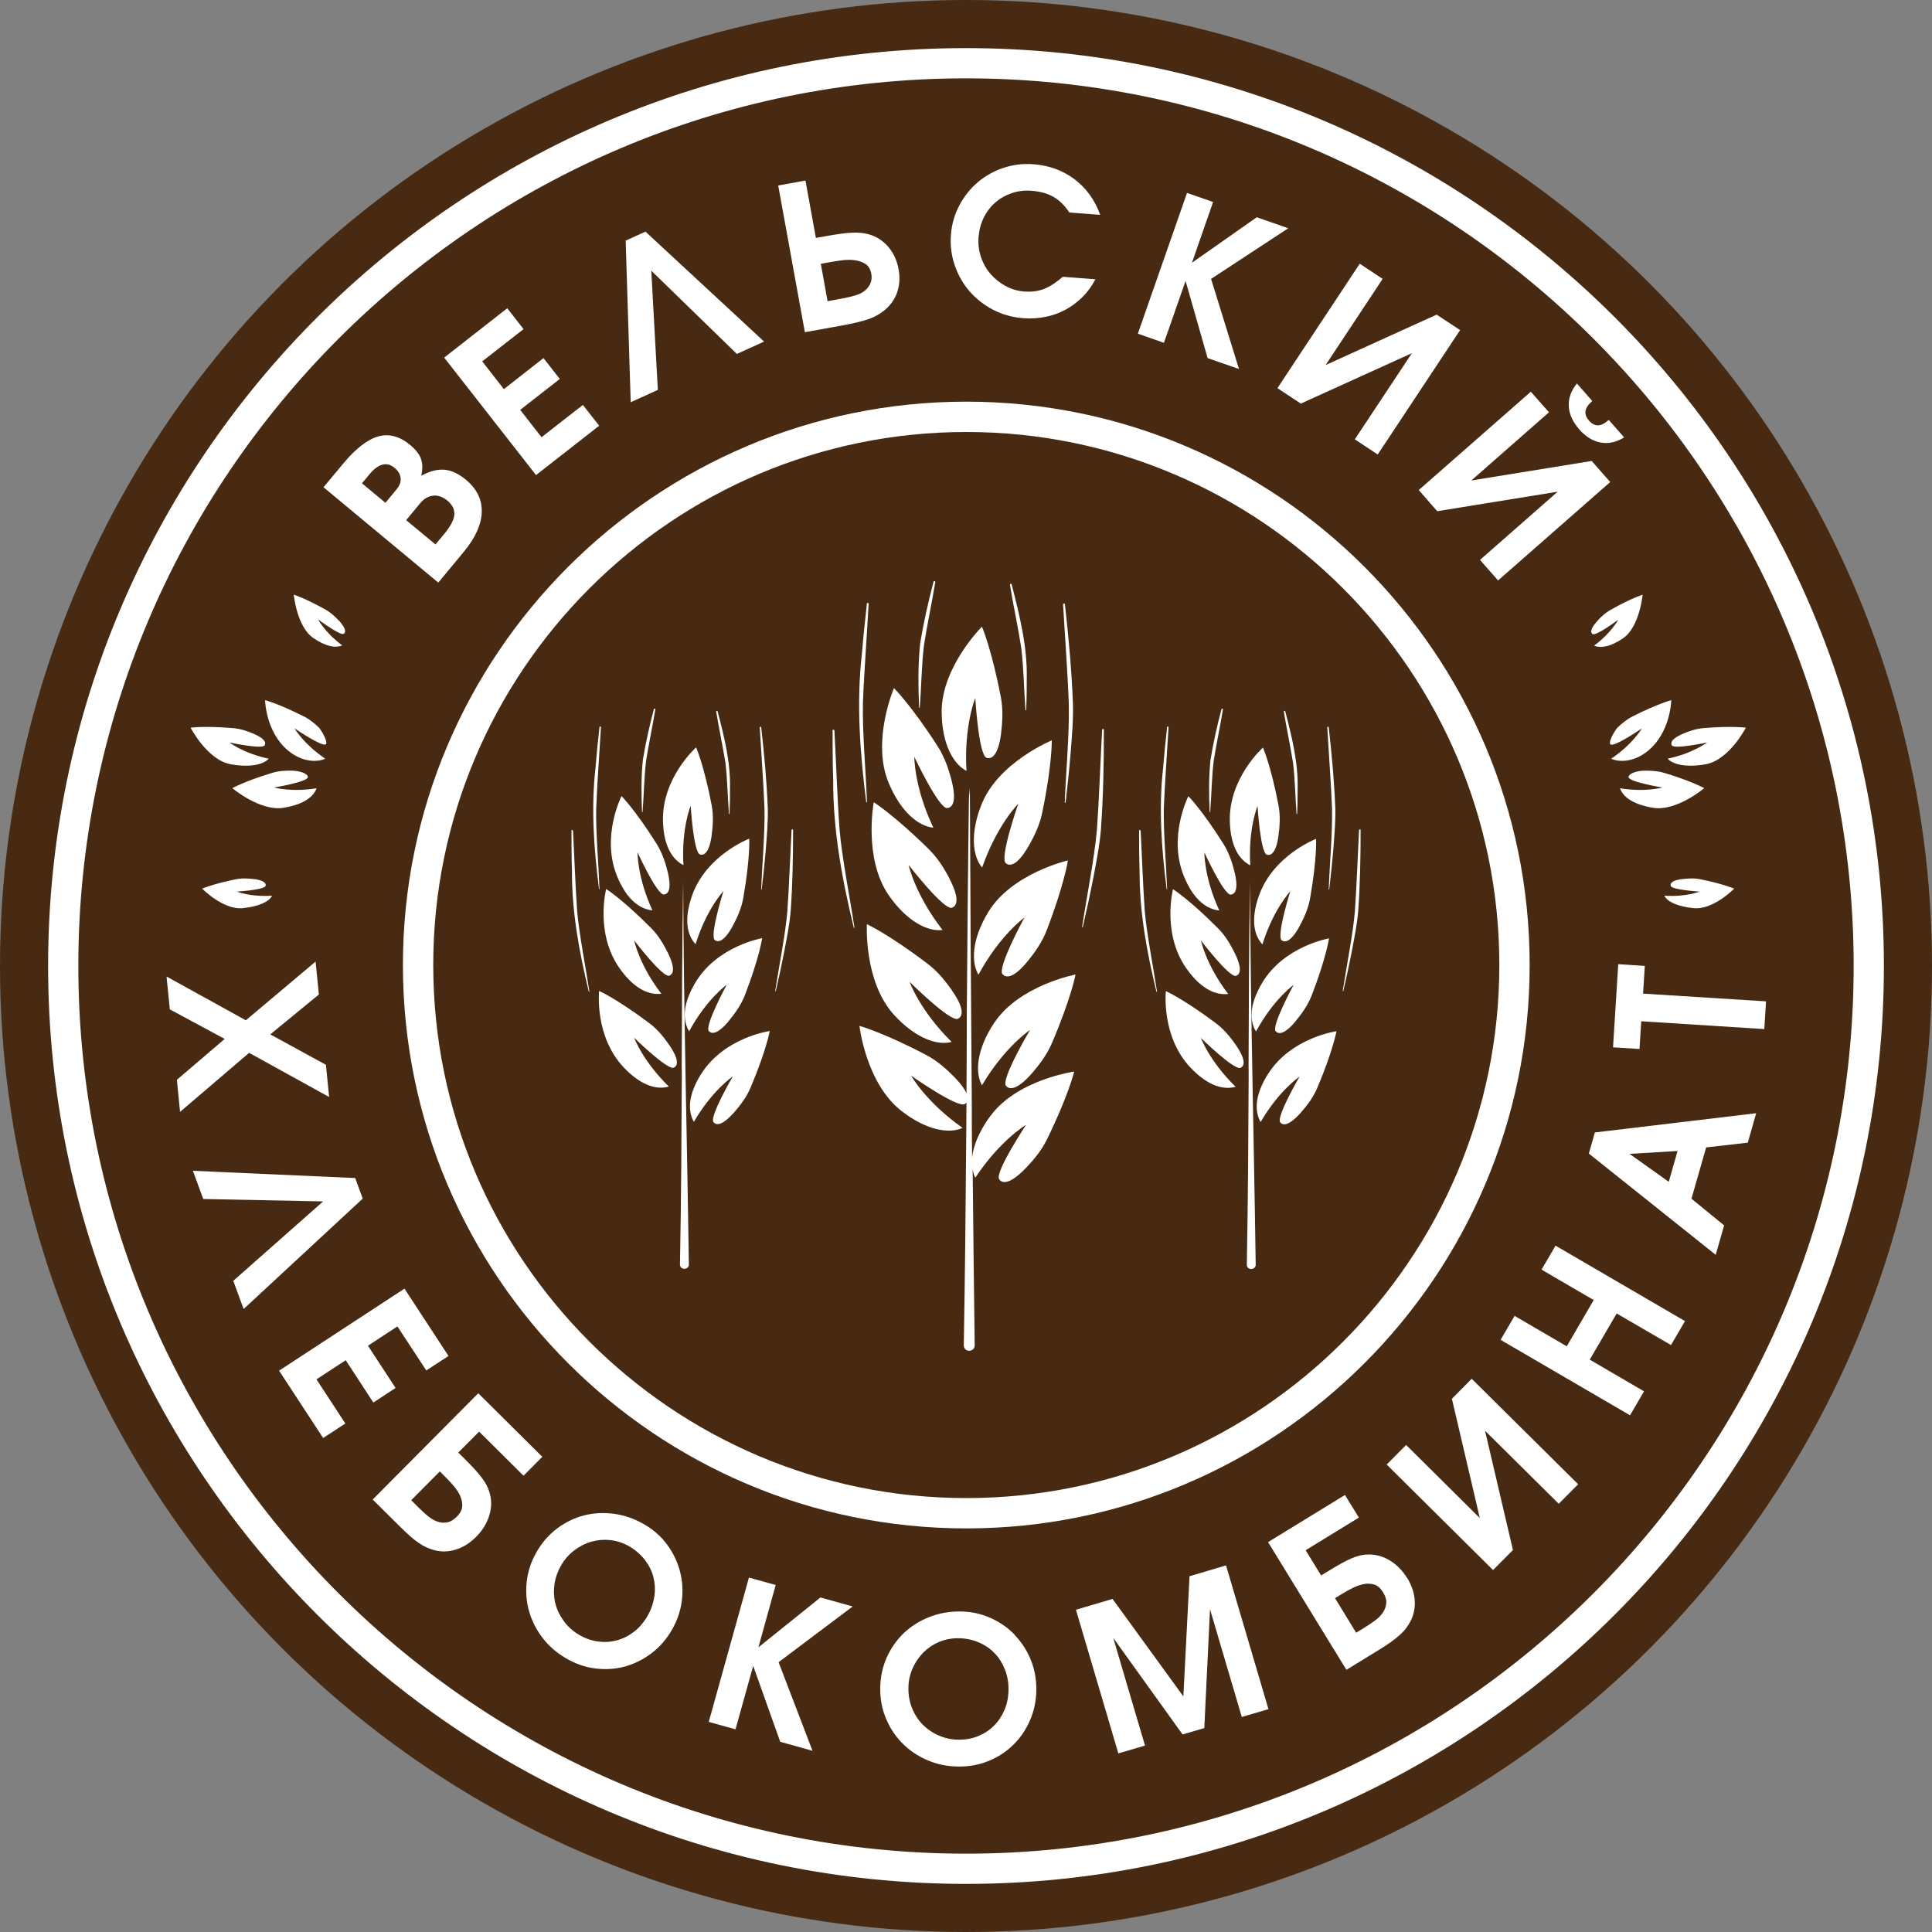
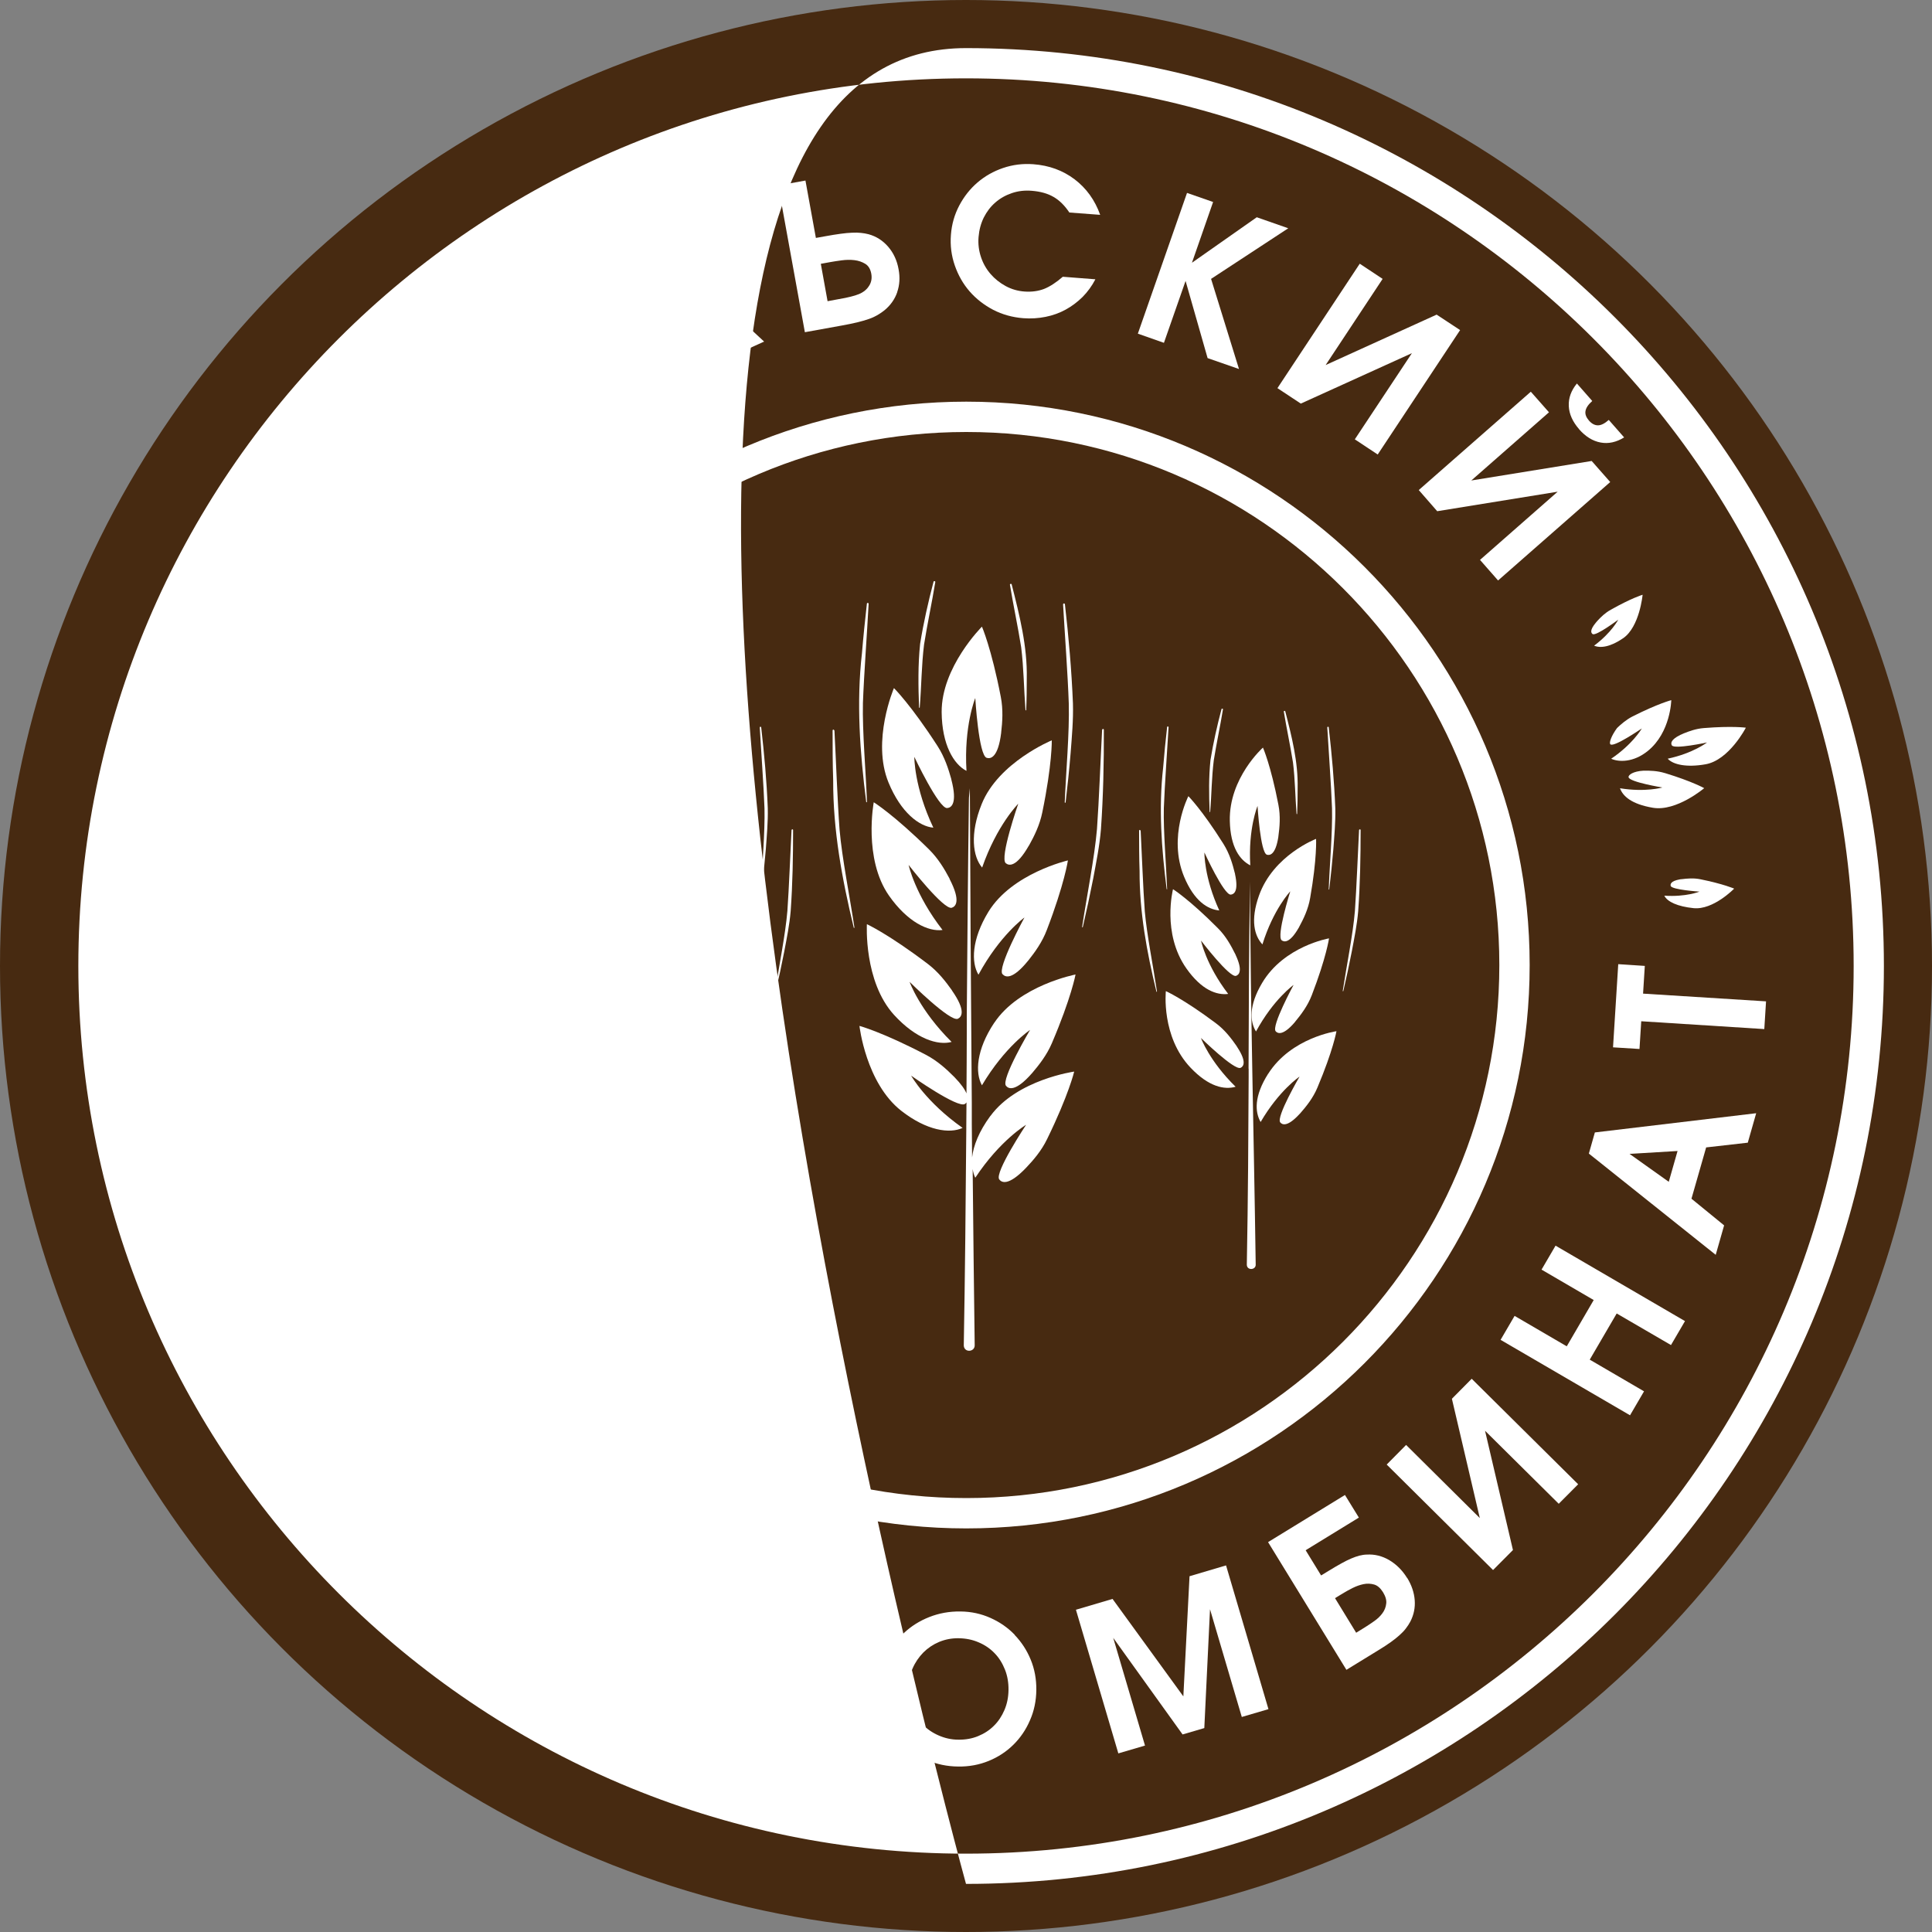
<svg xmlns="http://www.w3.org/2000/svg" version="1.1" viewBox="0 0 200 200">
  <rect x="0" y="0" width="200" height="200" fill="#808080" stroke="none" />
  <defs>
    <style> .cls-1 { fill: #fff; } .cls-2 { fill: #472a11; } </style>
  </defs>
  <g>
    <g id="Layer_1">
      <g>
        <circle class="cls-2" cx="100" cy="100" r="100" />
        <g>
          <path class="cls-1" d="M100.03,158.22c-32.16,0-58.32-26.16-58.32-58.32s26.16-58.32,58.32-58.32,58.32,26.16,58.32,58.32-26.16,58.32-58.32,58.32ZM100.03,44.72c-30.43,0-55.18,24.76-55.18,55.18s24.76,55.18,55.18,55.18,55.18-24.76,55.18-55.18-24.76-55.18-55.18-55.18Z" />
-           <path class="cls-1" d="M100,195.02c-52.4,0-95.02-42.63-95.02-95.02S47.6,4.98,100,4.98s95.02,42.63,95.02,95.02-42.63,95.02-95.02,95.02ZM100,8.11C49.33,8.11,8.11,49.33,8.11,100s41.22,91.89,91.89,91.89,91.89-41.22,91.89-91.89S150.67,8.11,100,8.11Z" />
+           <path class="cls-1" d="M100,195.02S47.6,4.98,100,4.98s95.02,42.63,95.02,95.02-42.63,95.02-95.02,95.02ZM100,8.11C49.33,8.11,8.11,49.33,8.11,100s41.22,91.89,91.89,91.89,91.89-41.22,91.89-91.89S150.67,8.11,100,8.11Z" />
          <g>
            <path class="cls-1" d="M47.99,57.15c1.21-1.46,1.84-2.83,1.88-4.13.04-1.29-.5-2.41-1.64-3.36-.75-.62-1.49-.97-2.21-1.03-.72-.07-1.53.14-2.41.62.15-.69.14-1.27-.03-1.75-.17-.48-.54-.95-1.11-1.43-1.09-.91-2.2-1.2-3.32-.89-1.12.32-2.33,1.26-3.63,2.82l-2.03,2.44,11.88,9.87,2.63-3.17ZM41.07,50.64l-1.17,1.41-2.43-2.02.75-.9c.94-1.14,1.82-1.37,2.62-.7.38.31.59.66.63,1.05.05.39-.09.77-.4,1.15ZM42.05,53.84l1.45-1.75c.39-.47.84-.73,1.35-.78.51-.05,1,.13,1.47.52.52.44.76.93.71,1.47-.05.54-.4,1.2-1.04,1.97l-.91,1.09-3.04-2.52Z" />
            <polygon class="cls-1" points="62.03 44.07 60.34 41.92 56.06 45.26 53.85 42.43 57.95 39.23 56.26 37.07 52.16 40.28 49.92 37.41 54.2 34.07 52.51 31.91 45.98 37.02 55.49 49.18 62.03 44.07" />
            <polygon class="cls-1" points="68.1 40.36 67.42 28.02 76.28 36.64 79.1 35.36 66.82 23.98 64.77 24.91 65.29 41.64 68.1 40.36" />
            <path class="cls-1" d="M92.88,30.23c.25-.73.3-1.51.14-2.36-.16-.9-.52-1.68-1.07-2.32-.55-.64-1.23-1.08-2.03-1.3-.25-.07-.52-.11-.79-.14-.27-.03-.58-.04-.93-.02-.34.01-.74.05-1.18.11-.44.06-.96.14-1.55.25l-1.01.18-1.08-5.94-2.82.51,2.76,15.19,3.87-.7c.59-.11,1.1-.21,1.55-.32.44-.11.83-.22,1.18-.34.35-.12.65-.26.91-.41.26-.15.5-.32.73-.5.63-.52,1.07-1.15,1.32-1.87ZM89.97,29.58c-.22.37-.57.66-1.04.86-.26.1-.55.2-.86.27-.31.08-.73.17-1.27.26l-1.13.21-.7-3.87.99-.18c.33-.06.72-.12,1.17-.18.45-.06.89-.07,1.31-.02.43.05.8.18,1.13.38.33.2.53.54.62,1,.09.47.02.89-.21,1.26Z" />
            <path class="cls-1" d="M113.37,28.91l-3.35-.26c-.69.6-1.34,1.02-1.94,1.26-.61.23-1.28.32-2.01.27-.71-.05-1.36-.24-1.97-.57-.6-.33-1.12-.74-1.56-1.25-.44-.51-.77-1.09-.99-1.75-.22-.66-.31-1.35-.25-2.07.06-.74.24-1.41.54-2.02.31-.61.7-1.13,1.2-1.56.49-.43,1.06-.75,1.71-.97.64-.22,1.33-.3,2.05-.24.9.07,1.66.28,2.27.64.61.35,1.15.89,1.63,1.61l3.19.24c-.55-1.54-1.44-2.76-2.65-3.68-1.22-.92-2.64-1.44-4.28-1.56-1.08-.08-2.12.05-3.12.39-1,.34-1.88.84-2.65,1.5-.77.66-1.4,1.46-1.89,2.39-.49.93-.78,1.94-.86,3.02-.09,1.11.05,2.17.4,3.18.35,1.01.86,1.91,1.53,2.68s1.49,1.41,2.44,1.91c.95.49,1.99.78,3.12.87.79.06,1.56.01,2.31-.14.75-.15,1.44-.4,2.08-.75.64-.35,1.22-.79,1.75-1.31.52-.53.96-1.13,1.32-1.82Z" />
            <polygon class="cls-1" points="122.73 29.08 125.01 37.07 128.26 38.2 125.37 28.87 133.36 23.63 130.1 22.49 123.39 27.2 125.58 20.91 122.88 19.97 117.79 34.54 120.49 35.49 122.73 29.08" />
            <polygon class="cls-1" points="134.66 41.78 146.16 36.56 140.25 45.48 142.62 47.05 151.15 34.17 148.72 32.57 137.23 37.79 143.13 28.87 140.76 27.3 132.24 40.18 134.66 41.78" />
            <polygon class="cls-1" points="148.78 52.92 161.25 50.9 153.21 57.96 155.08 60.09 166.69 49.9 164.77 47.72 152.31 49.74 160.35 42.68 158.47 40.55 146.87 50.73 148.78 52.92" />
            <path class="cls-1" d="M163.47,44.44c.67.76,1.41,1.22,2.23,1.37.81.15,1.62-.03,2.43-.53l-1.59-1.81c-.42.37-.79.56-1.12.56-.33,0-.64-.16-.93-.49-.29-.34-.42-.66-.36-.99.05-.32.28-.67.7-1.04l-1.59-1.81c-.6.73-.88,1.51-.84,2.34.04.83.4,1.62,1.07,2.39Z" />
-             <polygon class="cls-1" points="34.07 113.56 33.74 110.23 27.98 107.08 33.01 102.95 32.67 99.54 25.45 105.62 17.24 101.09 17.58 104.49 23.26 107.55 18.31 111.78 18.64 115.1 25.79 108.99 34.07 113.56" />
            <polygon class="cls-1" points="36.77 121.95 19.97 121.2 21.04 124.12 33.45 124.37 24.15 132.59 25.22 135.51 37.55 124.08 36.77 121.95" />
            <polygon class="cls-1" points="38.65 145.19 40.95 143.68 38.09 139.31 41.14 137.31 44.13 141.87 46.43 140.37 41.87 133.4 28.89 141.89 33.45 148.86 35.75 147.36 32.76 142.79 35.79 140.81 38.65 145.19" />
            <path class="cls-1" d="M54.2,152.76l1.94-1.95-6.63-6.58-10.93,11,2.76,2.74c.41.4.77.75,1.1,1.04.33.29.63.53.92.72.29.2.56.35.83.47.27.12.53.21.8.28.76.19,1.52.16,2.26-.09.75-.24,1.43-.68,2.05-1.31.66-.66,1.11-1.41,1.36-2.23.24-.82.25-1.62,0-2.39-.07-.25-.17-.49-.29-.72-.12-.23-.28-.48-.48-.74-.19-.26-.43-.55-.72-.87-.29-.32-.64-.67-1.04-1.08l-.69-.68,2.16-2.17,4.59,4.56ZM47.63,154.85c.16.35.24.71.22,1.07-.02.37-.2.72-.55,1.07-.36.37-.73.57-1.09.62-.36.05-.71,0-1.05-.14-.34-.14-.67-.35-.98-.62-.31-.27-.6-.54-.87-.81l-.74-.74,2.96-2.98.65.65c.26.26.52.54.8.87.27.32.49.66.66,1.01Z" />
            <path class="cls-1" d="M69.06,159.9c-.62-.85-1.42-1.55-2.37-2.1-1.01-.58-2.04-.95-3.12-1.09-1.07-.14-2.11-.09-3.1.16-1,.26-1.92.7-2.78,1.34-.85.64-1.57,1.45-2.13,2.43-.56.97-.9,1.98-1.03,3.04-.12,1.06-.05,2.09.23,3.08.27.99.74,1.92,1.39,2.77.65.86,1.47,1.57,2.45,2.14.98.57,1.99.92,3.04,1.05,1.05.13,2.06.06,3.04-.2.98-.27,1.89-.72,2.74-1.36.85-.64,1.56-1.45,2.13-2.43.55-.96.9-1.96,1.03-3.01.13-1.05.07-2.07-.19-3.06-.26-.99-.7-1.91-1.33-2.76ZM67.73,165.28c-.1.7-.33,1.37-.71,2.02-.38.65-.84,1.19-1.38,1.61-.54.42-1.13.72-1.75.89-.62.17-1.27.22-1.95.13-.67-.08-1.33-.31-1.97-.68-.63-.36-1.15-.83-1.57-1.39-.42-.56-.72-1.16-.89-1.8-.17-.64-.21-1.31-.12-2,.09-.69.32-1.36.69-2,.36-.63.82-1.15,1.37-1.57.55-.42,1.14-.72,1.78-.9.64-.18,1.29-.23,1.97-.16.67.08,1.32.29,1.94.65.65.38,1.19.85,1.62,1.4.42.55.72,1.15.88,1.78.16.64.2,1.3.1,2Z" />
-             <polygon class="cls-1" points="84.93 165.37 78.51 170.53 80.3 164.08 77.53 163.31 73.37 178.25 76.14 179.02 77.97 172.45 80.77 180.31 84.11 181.24 80.6 172.07 88.27 166.3 84.93 165.37" />
            <path class="cls-1" d="M105.05,169.24c-.71-.74-1.55-1.32-2.51-1.75-.96-.43-1.99-.66-3.1-.67-1.16-.02-2.24.18-3.25.58-1.01.4-1.88.95-2.63,1.66-.74.71-1.33,1.55-1.77,2.53-.43.97-.66,2.03-.67,3.16-.01,1.12.18,2.17.6,3.16.41.99.98,1.84,1.71,2.57.72.73,1.58,1.31,2.57,1.73.99.43,2.05.65,3.18.66,1.13.02,2.19-.18,3.17-.58.98-.4,1.83-.96,2.55-1.67.72-.71,1.3-1.55,1.72-2.53.43-.97.65-2.03.66-3.16.01-1.1-.18-2.15-.58-3.12-.4-.98-.96-1.83-1.67-2.57ZM103.98,177.02c-.27.63-.63,1.18-1.09,1.63-.46.46-1,.81-1.63,1.07-.63.26-1.31.38-2.05.37-.73,0-1.41-.16-2.05-.44-.64-.28-1.19-.66-1.65-1.13-.46-.47-.83-1.04-1.09-1.68-.26-.65-.39-1.34-.38-2.08,0-.73.15-1.41.43-2.04.27-.63.65-1.18,1.11-1.65.47-.47,1.02-.84,1.64-1.1.63-.26,1.3-.39,2.01-.38.76.01,1.45.15,2.09.43.64.27,1.19.65,1.64,1.12.46.47.81,1.04,1.07,1.69.26.65.38,1.36.37,2.11-.01.76-.15,1.45-.42,2.08Z" />
            <polygon class="cls-1" points="123.14 163.17 122.5 175.61 115.17 165.52 111.38 166.64 115.77 181.51 118.53 180.7 115.24 169.55 122.42 179.55 124.67 178.89 125.26 166.59 128.55 177.74 131.31 176.93 126.92 162.05 123.14 163.17" />
            <path class="cls-1" d="M145.66,163.35c-.49-.8-1.11-1.41-1.85-1.85-.74-.43-1.51-.62-2.32-.57-.26,0-.51.05-.77.11-.26.07-.53.16-.83.29s-.64.29-1.01.5c-.37.2-.81.46-1.3.76l-.82.5-1.6-2.61,5.51-3.38-1.44-2.34-7.96,4.88,8.11,13.22,3.31-2.03c.49-.3.91-.57,1.27-.83.35-.25.66-.49.92-.73.26-.23.48-.46.66-.7.18-.23.33-.47.46-.71.36-.7.51-1.44.45-2.22-.06-.78-.32-1.55-.78-2.3ZM143.5,166.01c-.04.36-.17.69-.39.99-.22.3-.5.57-.84.81-.34.24-.67.46-.99.66l-.89.55-2.19-3.58.79-.48c.31-.19.65-.38,1.03-.57.38-.19.75-.32,1.13-.4.38-.08.75-.06,1.1.04.35.1.65.37.91.78.27.44.39.84.34,1.2Z" />
            <polygon class="cls-1" points="150.3 144.8 153.19 157.15 145.56 149.58 143.55 151.61 154.56 162.53 156.62 160.46 153.73 148.11 161.36 155.67 163.37 153.65 152.35 142.73 150.3 144.8" />
            <polygon class="cls-1" points="159.58 131.43 164.98 134.58 162.19 139.37 156.79 136.22 155.34 138.7 168.74 146.51 170.19 144.03 164.57 140.75 167.36 135.97 172.98 139.24 174.43 136.76 161.03 128.95 159.58 131.43" />
            <path class="cls-1" d="M164.48,119.42l13.13,10.48.87-3.05-3.38-2.76,1.52-5.31,4.31-.49.87-3.05-16.7,1.99-.62,2.18ZM173.66,119.15l-.91,3.19-4.06-2.89,4.98-.3Z" />
            <polygon class="cls-1" points="170.09 102.86 170.27 99.99 167.52 99.81 166.98 108.42 169.72 108.59 169.9 105.72 182.64 106.53 182.82 103.66 170.09 102.86" />
          </g>
          <g>
            <path class="cls-1" d="M23.91,79.12c1.92.34,3.34.05,3.91-.58-2.64-.56-4.07-1.68-4.07-1.68,0,0,3.37.73,3.64.3.12-.19.17-.57-.87-1.08-.11-.05-.23-.11-.36-.16-.59-.24-1.29-.49-2.08-.55-2.96-.24-4.35-.04-4.35-.04,0,0,1.74,3.37,4.18,3.79Z" />
            <path class="cls-1" d="M35.08,64.25c-.37-.4-.81-.82-1.38-1.14-2.16-1.21-3.29-1.55-3.29-1.55,0,0,.31,3.29,2,4.47,1.35.94,2.37,1.06,3.02.78-1.81-1.34-2.5-2.69-2.5-2.69,0,0,2.3,1.72,2.65,1.49.16-.1.33-.39-.33-1.18-.05-.06-.1-.13-.17-.2Z" />
            <path class="cls-1" d="M24.51,92.3s2.87-.18,2.98-.59c.06-.17,0-.49-.91-.67-.07-.01-.15-.03-.23-.03-.56-.07-1.23-.13-1.92.01-2.42.49-3.5.97-3.5.97,0,0,2.17,2.23,4.22,2.02,1.62-.17,2.7-.65,3.01-1.29-2.25.15-3.64-.42-3.64-.42Z" />
            <path class="cls-1" d="M28.37,81.52s3.41-.56,3.5-1.06c.05-.24-.47-.62-1.54-.68t-.01,0c-.66-.02-1.43,0-2.21.25-2.83.86-4.06,1.56-4.06,1.56,0,0,2.88,2.43,5.31,2.03,2.25-.38,3.12-1.22,3.41-2.02-2.65.43-4.39-.08-4.39-.08Z" />
            <path class="cls-1" d="M31.46,74.17c-2.64-1.34-4.02-1.69-4.02-1.69,0,0,.06,3.33,2.42,5.25,1.5,1.22,3.04,1.17,3.81.81-2.17-1.47-3.1-3-3.18-3.14.16.1,2.85,1.94,3.24,1.65.19-.13-.12-.92-.68-1.7-.44-.42-.95-.86-1.59-1.19Z" />
            <path class="cls-1" d="M173.07,77.16c.27.43,3.64-.3,3.64-.3,0,0-1.42,1.11-4.07,1.68.57.63,1.99.92,3.91.58,2.44-.42,4.18-3.79,4.18-3.79,0,0-1.4-.2-4.35.04-.79.06-1.48.31-2.08.55-.13.05-.25.11-.36.16-1.03.51-.98.89-.87,1.08Z" />
            <path class="cls-1" d="M170.04,61.57s-1.13.33-3.29,1.55c-.57.31-1.01.74-1.38,1.14-.06.07-.12.13-.17.2-.66.79-.49,1.07-.33,1.18.35.23,2.65-1.49,2.65-1.49,0,0-.69,1.34-2.5,2.69.65.27,1.67.15,3.02-.78,1.69-1.18,2-4.47,2-4.47Z" />
            <path class="cls-1" d="M174.09,91.01c-.08,0-.16.02-.23.03-.91.17-.96.49-.91.67.11.4,2.98.59,2.98.59,0,0-1.39.57-3.64.42.31.64,1.39,1.12,3.01,1.29,2.05.22,4.22-2.02,4.22-2.02,0,0-1.09-.48-3.5-.97-.7-.14-1.36-.08-1.92-.01Z" />
            <path class="cls-1" d="M172.35,80.03c-.78-.24-1.55-.26-2.21-.25t-.01,0c-1.06.06-1.59.44-1.54.68.09.5,3.5,1.06,3.5,1.06,0,0-1.74.51-4.39.08.29.8,1.16,1.64,3.41,2.02,2.43.41,5.31-2.03,5.31-2.03,0,0-1.24-.7-4.06-1.56Z" />
            <path class="cls-1" d="M166.78,78.54c.78.36,2.31.41,3.81-.81,2.36-1.92,2.42-5.25,2.42-5.25,0,0-1.37.35-4.02,1.69-.64.33-1.15.77-1.59,1.19-.57.77-.88,1.57-.68,1.7.39.29,3.08-1.55,3.24-1.65-.08.14-1.01,1.67-3.18,3.14Z" />
          </g>
          <g>
            <path class="cls-1" d="M100.05,79.8c-.28-4.65.91-7.54.91-7.54,0,0,.35,5.94,1.18,6.19.4.13,1.18-.01,1.5-2.58,0,0,0-.02,0-.03.13-1.11.22-2.38-.04-3.71-.97-5.02-1.95-7.26-1.95-7.26,0,0-4.21,4.19-4.17,8.86.03,3.36,1.25,5.4,2.57,6.07Z" />
            <path class="cls-1" d="M96.62,85.68c-2-4.21-1.97-7.33-1.97-7.33,0,0,2.54,5.38,3.4,5.3.42-.03,1.09-.45.43-2.96,0,0,0-.02,0-.03-.3-1.07-.69-2.28-1.42-3.42-2.77-4.29-4.52-6.01-4.52-6.01,0,0-2.34,5.46-.56,9.78,1.28,3.11,3.18,4.55,4.65,4.67Z" />
            <path class="cls-1" d="M101.67,89.81c1.53-4.4,3.74-6.61,3.74-6.61,0,0-1.96,5.62-1.29,6.16.33.27,1.09.44,2.38-1.81,0,0,.01-.02.02-.02.54-.97,1.11-2.11,1.38-3.44,1.03-5,.98-7.45.98-7.45,0,0-5.5,2.26-7.25,6.58-1.26,3.11-.92,5.47.04,6.59Z" />
            <path class="cls-1" d="M97.57,96.27c-2.86-3.68-3.51-6.73-3.51-6.73,0,0,3.65,4.7,4.47,4.43.4-.13.96-.68-.23-2.98,0,0,0-.02,0-.03-.52-.98-1.17-2.08-2.13-3.03-3.64-3.59-5.72-4.88-5.72-4.88,0,0-1.1,5.84,1.58,9.67,1.93,2.75,4.09,3.75,5.55,3.55Z" />
            <path class="cls-1" d="M103.79,100.85c.28.32,1.01.61,2.64-1.4,0,0,.02-.01.02-.02.69-.87,1.44-1.9,1.92-3.17,1.83-4.77,2.18-7.19,2.18-7.19,0,0-5.79,1.33-8.23,5.32-1.75,2.87-1.79,5.25-1.03,6.51,2.22-4.1,4.76-5.92,4.76-5.92,0,0-2.85,5.23-2.27,5.87Z" />
            <path class="cls-1" d="M99.16,105.46c.38-.18.87-.8-.61-2.92,0,0,0-.02-.01-.03-.65-.91-1.42-1.91-2.5-2.73-4.07-3.09-6.3-4.11-6.3-4.11,0,0-.34,5.93,2.81,9.39,2.26,2.48,4.54,3.19,5.96,2.8-3.31-3.28-4.35-6.22-4.35-6.22,0,0,4.22,4.19,5,3.82Z" />
            <path class="cls-1" d="M102.92,105.88c-1.86,2.8-1.99,5.18-1.27,6.47,2.38-4.01,4.98-5.73,4.98-5.73,0,0-3.04,5.12-2.49,5.78.26.33.98.65,2.69-1.3,0,0,.02-.01.02-.02.72-.85,1.51-1.85,2.04-3.09,2.01-4.7,2.45-7.11,2.45-7.11,0,0-5.84,1.12-8.42,5.01Z" />
            <path class="cls-1" d="M102.51,115.54c-1.17,1.59-1.74,3.06-1.88,4.27-.01-1.14-.02-2.29-.03-3.44,0-.21,0-.42,0-.64,0-.4,0-.8,0-1.21,0-.12,0-.24,0-.36-.09-10.99-.16-22.07-.2-32.56l-.07.72c-.02.16-.03.32-.03.49-.1,7.28-.16,14.8-.22,22.38h0c0,.27,0,.53,0,.79,0,.35,0,.7,0,1.05h0c0,2.01-.02,4.02-.03,6.03v.13c-.17-.41-.54-.96-1.25-1.69,0,0-.01-.02-.02-.02-.79-.79-1.72-1.65-2.92-2.28-4.53-2.37-6.89-3-6.89-3,0,0,.66,5.91,4.33,8.79,2.65,2.07,5.01,2.39,6.35,1.77-3.81-2.68-5.33-5.41-5.33-5.41,0,0,4.86,3.43,5.57,2.93.06-.04.11-.09.16-.16,0,.83-.01,1.65-.02,2.48,0,.12,0,.23,0,.35-.06,7.53-.13,15.03-.26,22.33.03.77,1.13.7,1.13-.01-.08-5.93-.15-12.06-.21-18.25.05.34.14.64.27.9,2.57-3.89,5.26-5.48,5.26-5.48,0,0-3.29,4.96-2.78,5.65.25.34.95.7,2.75-1.17,0,0,.02-.01.02-.02.77-.81,1.6-1.77,2.19-2.99,2.24-4.59,2.8-6.98,2.8-6.98,0,0-5.89.82-8.66,4.58Z" />
            <path class="cls-1" d="M70.75,89.56c-.23-3.8.75-6.15.75-6.15,0,0,.29,4.85.97,5.05.31.09.89,0,1.18-1.82,0-.03.01-.06.01-.1.13-.95.23-2.07,0-3.25-.79-4.1-1.6-5.92-1.6-5.92,0,0-3.53,3.14-3.43,7.59.06,2.74,1.05,4.06,2.12,4.6Z" />
            <path class="cls-1" d="M67.54,94.24c-1.59-3.46-1.54-6-1.54-6,0,0,2.02,4.42,2.73,4.36.32-.03.83-.32.44-2.12,0-.03,0-.06-.02-.1-.23-.93-.54-2.01-1.18-3.03-2.22-3.53-3.63-4.94-3.63-4.94,0,0-2.15,4.2-.45,8.32,1.05,2.54,2.45,3.4,3.65,3.51Z" />
            <path class="cls-1" d="M72.01,97.73c1.13-3.63,2.88-5.48,2.88-5.48,0,0-1.46,4.63-.89,5.07.25.19.83.32,1.75-1.28.02-.02.04-.05.05-.09.46-.85.95-1.85,1.15-3.03.72-4.11.61-6.1.61-6.1,0,0-4.42,1.68-5.91,5.87-.92,2.59-.46,4.17.35,5.05Z" />
            <path class="cls-1" d="M75.23,101.94s-2.32,4.27-1.85,4.8c.21.24.76.47,1.96-.92.02-.02.04-.05.06-.08.61-.74,1.29-1.63,1.72-2.75,1.5-3.89,1.78-5.87,1.78-5.87,0,0-4.66.79-6.93,4.62-1.4,2.36-1.26,4-.63,5.02,1.81-3.34,3.89-4.82,3.89-4.82Z" />
            <path class="cls-1" d="M72.61,111.13c-1.47,2.32-1.38,3.96-.78,5,1.92-3.29,4.03-4.7,4.03-4.7,0,0-2.45,4.19-2,4.74.2.25.74.5,1.99-.86.02-.02.05-.04.07-.07.63-.72,1.34-1.59,1.8-2.7,1.62-3.84,1.96-5.81,1.96-5.81,0,0-4.68.65-7.07,4.41Z" />
            <path class="cls-1" d="M68.46,102.87c-2.31-3.02-2.81-5.52-2.81-5.52,0,0,2.94,3.86,3.62,3.65.3-.1.74-.5-.04-2.17,0-.03-.02-.06-.04-.09-.43-.86-.96-1.85-1.81-2.69-2.94-2.96-4.63-4.02-4.63-4.02,0,0-1.18,4.57,1.39,8.21,1.58,2.24,3.14,2.78,4.33,2.63Z" />
            <path class="cls-1" d="M69.36,108.29c-.55-.79-1.22-1.69-2.18-2.4-3.34-2.5-5.16-3.31-5.16-3.31,0,0-.51,4.7,2.56,7.93,1.89,1.99,3.51,2.3,4.66,1.97-2.72-2.66-3.59-5.05-3.59-5.05,0,0,3.47,3.4,4.11,3.09.29-.14.66-.6-.35-2.14-.01-.03-.03-.06-.06-.08Z" />
            <path class="cls-1" d="M70.58,110.61v.9c-.03,6.14-.06,12.32-.19,19.4.02.61.92.55.92,0-.21-14.59-.52-25.06-.59-39.66-.11,7.04-.13,13.2-.15,19.36Z" />
            <path class="cls-1" d="M95.21,73.24c.18-2.17.18-4.38.45-6.53.34-2.15.81-4.3,1.16-6.45.02-.11-.15-.15-.18-.04-.56,2.13-1.04,4.26-1.39,6.43-.23,2.2-.19,4.38-.11,6.59,0,.04.07.04.07,0Z" />
            <path class="cls-1" d="M89.75,83.02c-.11-3-.49-7.3-.42-10.25.11-2.99.43-7.22.59-10.26,0-.05-.03-.09-.08-.1-.05,0-.1.03-.1.08-.19,1.7-.37,3.41-.51,5.12-.59,5.14-.21,10.3.44,15.41,0,.04.07.04.07,0Z" />
            <path class="cls-1" d="M86.37,75.62s-.04-.09-.09-.09c-.05,0-.09.04-.09.09,0,1.72,0,3.43.06,5.14-.02,5.18.92,10.26,2.13,15.27,0,.04.08.03.07-.01-.44-2.97-1.29-7.2-1.54-10.15-.22-2.98-.37-7.23-.53-10.26Z" />
            <path class="cls-1" d="M106.16,73.52s.07.04.07,0c.05-1.1.06-2.19.06-3.29.07-3.3-.75-6.55-1.56-9.73-.03-.11-.2-.07-.18.04.35,2.15.82,4.3,1.16,6.45.27,2.15.28,4.36.45,6.53Z" />
            <path class="cls-1" d="M110.24,83.08s.07.05.07,0c.2-1.7.38-3.41.52-5.12.13-1.71.29-3.42.24-5.15-.14-3.43-.44-6.85-.83-10.26,0-.05-.05-.08-.1-.08-.05,0-.09.05-.09.1.17,3.01.49,7.29.59,10.26.08,2.97-.3,7.23-.42,10.25Z" />
            <path class="cls-1" d="M114.19,75.46c-.05,0-.09.04-.1.09-.16,3.01-.32,7.3-.53,10.26-.25,2.96-1.09,7.15-1.54,10.15,0,.04.06.05.07.01.39-1.67.75-3.35,1.08-5.03.31-1.69.66-3.37.8-5.1.24-3.43.31-6.86.3-10.29,0-.05-.04-.09-.09-.09Z" />
            <path class="cls-1" d="M66.52,84.04c.14-1.77.15-3.58.37-5.33.28-1.76.66-3.51.95-5.27.02-.09-.12-.12-.15-.03-.46,1.73-.85,3.48-1.14,5.25-.19,1.8-.16,3.58-.09,5.38,0,.04.06.03.06,0Z" />
            <path class="cls-1" d="M62.06,92.02c-.09-2.45-.4-5.96-.34-8.37.09-2.44.35-5.9.49-8.37,0-.04-.03-.07-.07-.08-.04,0-.08.02-.08.07-.16,1.39-.3,2.78-.41,4.18-.48,4.2-.17,8.41.36,12.58,0,.04.06.03.06,0Z" />
            <path class="cls-1" d="M59.3,85.98s-.03-.07-.07-.07c-.04,0-.07.03-.07.07,0,1.4,0,2.8.05,4.2-.02,4.23.75,8.38,1.74,12.47,0,.04.06.02.06-.01-.36-2.43-1.05-5.88-1.26-8.28-.18-2.43-.3-5.9-.43-8.38Z" />
            <path class="cls-1" d="M75.46,84.26s.06.03.06,0c.04-.89.05-1.79.05-2.68.06-2.7-.61-5.35-1.28-7.94-.02-.09-.16-.06-.15.03.29,1.76.67,3.51.95,5.27.22,1.75.23,3.56.37,5.33Z" />
            <path class="cls-1" d="M78.79,92.07s.05.04.06,0c.17-1.39.31-2.78.43-4.18.1-1.4.23-2.79.2-4.21-.11-2.8-.36-5.59-.68-8.38,0-.04-.04-.07-.08-.07-.04,0-.07.04-.07.08.14,2.46.4,5.95.49,8.37.06,2.43-.25,5.9-.34,8.37Z" />
            <path class="cls-1" d="M82.02,85.85s-.08.03-.08.07c-.13,2.46-.26,5.96-.43,8.38-.2,2.42-.89,5.84-1.26,8.28,0,.04.05.04.06.01.32-1.36.61-2.73.88-4.11.26-1.38.54-2.75.66-4.16.2-2.8.25-5.6.25-8.4,0-.04-.03-.07-.07-.07Z" />
            <path class="cls-1" d="M125.28,84.04c.14-1.77.15-3.58.37-5.33.28-1.76.66-3.51.95-5.27.02-.09-.12-.12-.15-.03-.46,1.73-.85,3.48-1.14,5.25-.19,1.8-.16,3.58-.09,5.38,0,.04.06.03.06,0Z" />
            <path class="cls-1" d="M120.82,92.02c-.09-2.45-.4-5.96-.34-8.37.09-2.44.35-5.9.49-8.37,0-.04-.03-.07-.07-.08-.04,0-.08.02-.08.07-.16,1.39-.3,2.78-.41,4.18-.48,4.2-.17,8.41.36,12.58,0,.04.06.03.06,0Z" />
            <path class="cls-1" d="M118.06,85.98s-.03-.07-.07-.07c-.04,0-.07.03-.07.07,0,1.4,0,2.8.05,4.2-.02,4.23.75,8.38,1.74,12.47,0,.04.06.02.06-.01-.36-2.43-1.05-5.88-1.26-8.28-.18-2.43-.3-5.9-.43-8.38Z" />
            <path class="cls-1" d="M134.22,84.26s.06.03.06,0c.04-.89.05-1.79.05-2.68.06-2.7-.61-5.35-1.28-7.94-.02-.09-.16-.06-.15.03.29,1.76.67,3.51.95,5.27.22,1.75.23,3.56.37,5.33Z" />
            <path class="cls-1" d="M137.54,92.07s.05.04.06,0c.17-1.39.31-2.78.43-4.18.1-1.4.23-2.79.2-4.21-.11-2.8-.36-5.59-.68-8.38,0-.04-.04-.07-.08-.07-.04,0-.07.04-.07.08.14,2.46.4,5.95.49,8.37.06,2.43-.25,5.9-.34,8.37Z" />
            <path class="cls-1" d="M140.77,85.85s-.08.03-.08.07c-.13,2.46-.26,5.96-.43,8.38-.2,2.42-.89,5.84-1.26,8.28,0,.04.05.04.06.01.32-1.36.61-2.73.88-4.11.26-1.38.54-2.75.66-4.16.2-2.8.25-5.6.25-8.4,0-.04-.03-.07-.07-.07Z" />
            <path class="cls-1" d="M129.43,89.58c-.23-3.8.75-6.15.75-6.15,0,0,.29,4.85.97,5.05.31.09.89,0,1.18-1.82,0-.03.01-.06.01-.1.13-.95.23-2.07,0-3.25-.79-4.1-1.6-5.92-1.6-5.92,0,0-3.53,3.14-3.43,7.59.06,2.74,1.05,4.06,2.12,4.6Z" />
            <path class="cls-1" d="M126.22,94.25c-1.59-3.46-1.54-6-1.54-6,0,0,2.02,4.42,2.73,4.36.32-.03.83-.32.44-2.12,0-.03,0-.06-.02-.1-.23-.93-.54-2.01-1.18-3.03-2.22-3.53-3.63-4.94-3.63-4.94,0,0-2.15,4.2-.45,8.32,1.05,2.54,2.45,3.4,3.65,3.51Z" />
            <path class="cls-1" d="M130.69,97.75c1.13-3.63,2.88-5.48,2.88-5.48,0,0-1.46,4.63-.89,5.07.25.19.83.32,1.75-1.28.02-.02.04-.05.05-.09.46-.85.95-1.85,1.15-3.03.72-4.11.61-6.1.61-6.1,0,0-4.42,1.68-5.91,5.87-.92,2.59-.46,4.17.35,5.05Z" />
            <path class="cls-1" d="M133.91,101.96s-2.32,4.27-1.85,4.8c.21.24.76.47,1.96-.92.02-.02.04-.05.06-.08.61-.74,1.29-1.63,1.72-2.75,1.5-3.89,1.78-5.87,1.78-5.87,0,0-4.66.79-6.93,4.62-1.4,2.36-1.26,4-.63,5.02,1.81-3.34,3.89-4.82,3.89-4.82Z" />
            <path class="cls-1" d="M131.28,111.15c-1.47,2.32-1.38,3.96-.78,5,1.92-3.29,4.03-4.7,4.03-4.7,0,0-2.45,4.19-2,4.74.2.25.74.5,1.99-.86.02-.02.05-.04.07-.07.63-.72,1.34-1.59,1.8-2.7,1.62-3.84,1.96-5.81,1.96-5.81,0,0-4.68.65-7.07,4.41Z" />
            <path class="cls-1" d="M127.14,102.89c-2.31-3.02-2.81-5.52-2.81-5.52,0,0,2.94,3.86,3.62,3.65.3-.1.74-.5-.04-2.17,0-.03-.02-.06-.04-.09-.43-.86-.96-1.85-1.81-2.69-2.94-2.96-4.63-4.02-4.63-4.02,0,0-1.18,4.57,1.39,8.21,1.58,2.24,3.14,2.78,4.33,2.63Z" />
            <path class="cls-1" d="M128.03,108.31c-.55-.79-1.22-1.69-2.18-2.4-3.34-2.5-5.16-3.31-5.16-3.31,0,0-.51,4.7,2.56,7.93,1.89,1.99,3.51,2.3,4.66,1.97-2.72-2.66-3.59-5.05-3.59-5.05,0,0,3.47,3.4,4.11,3.09.29-.14.66-.6-.35-2.14-.01-.03-.03-.06-.06-.08Z" />
            <path class="cls-1" d="M129.26,110.63v.9c-.03,6.14-.06,12.32-.19,19.4.02.61.92.55.92,0-.21-14.59-.52-25.06-.59-39.66-.11,7.04-.13,13.2-.15,19.36Z" />
          </g>
        </g>
      </g>
    </g>
  </g>
</svg>